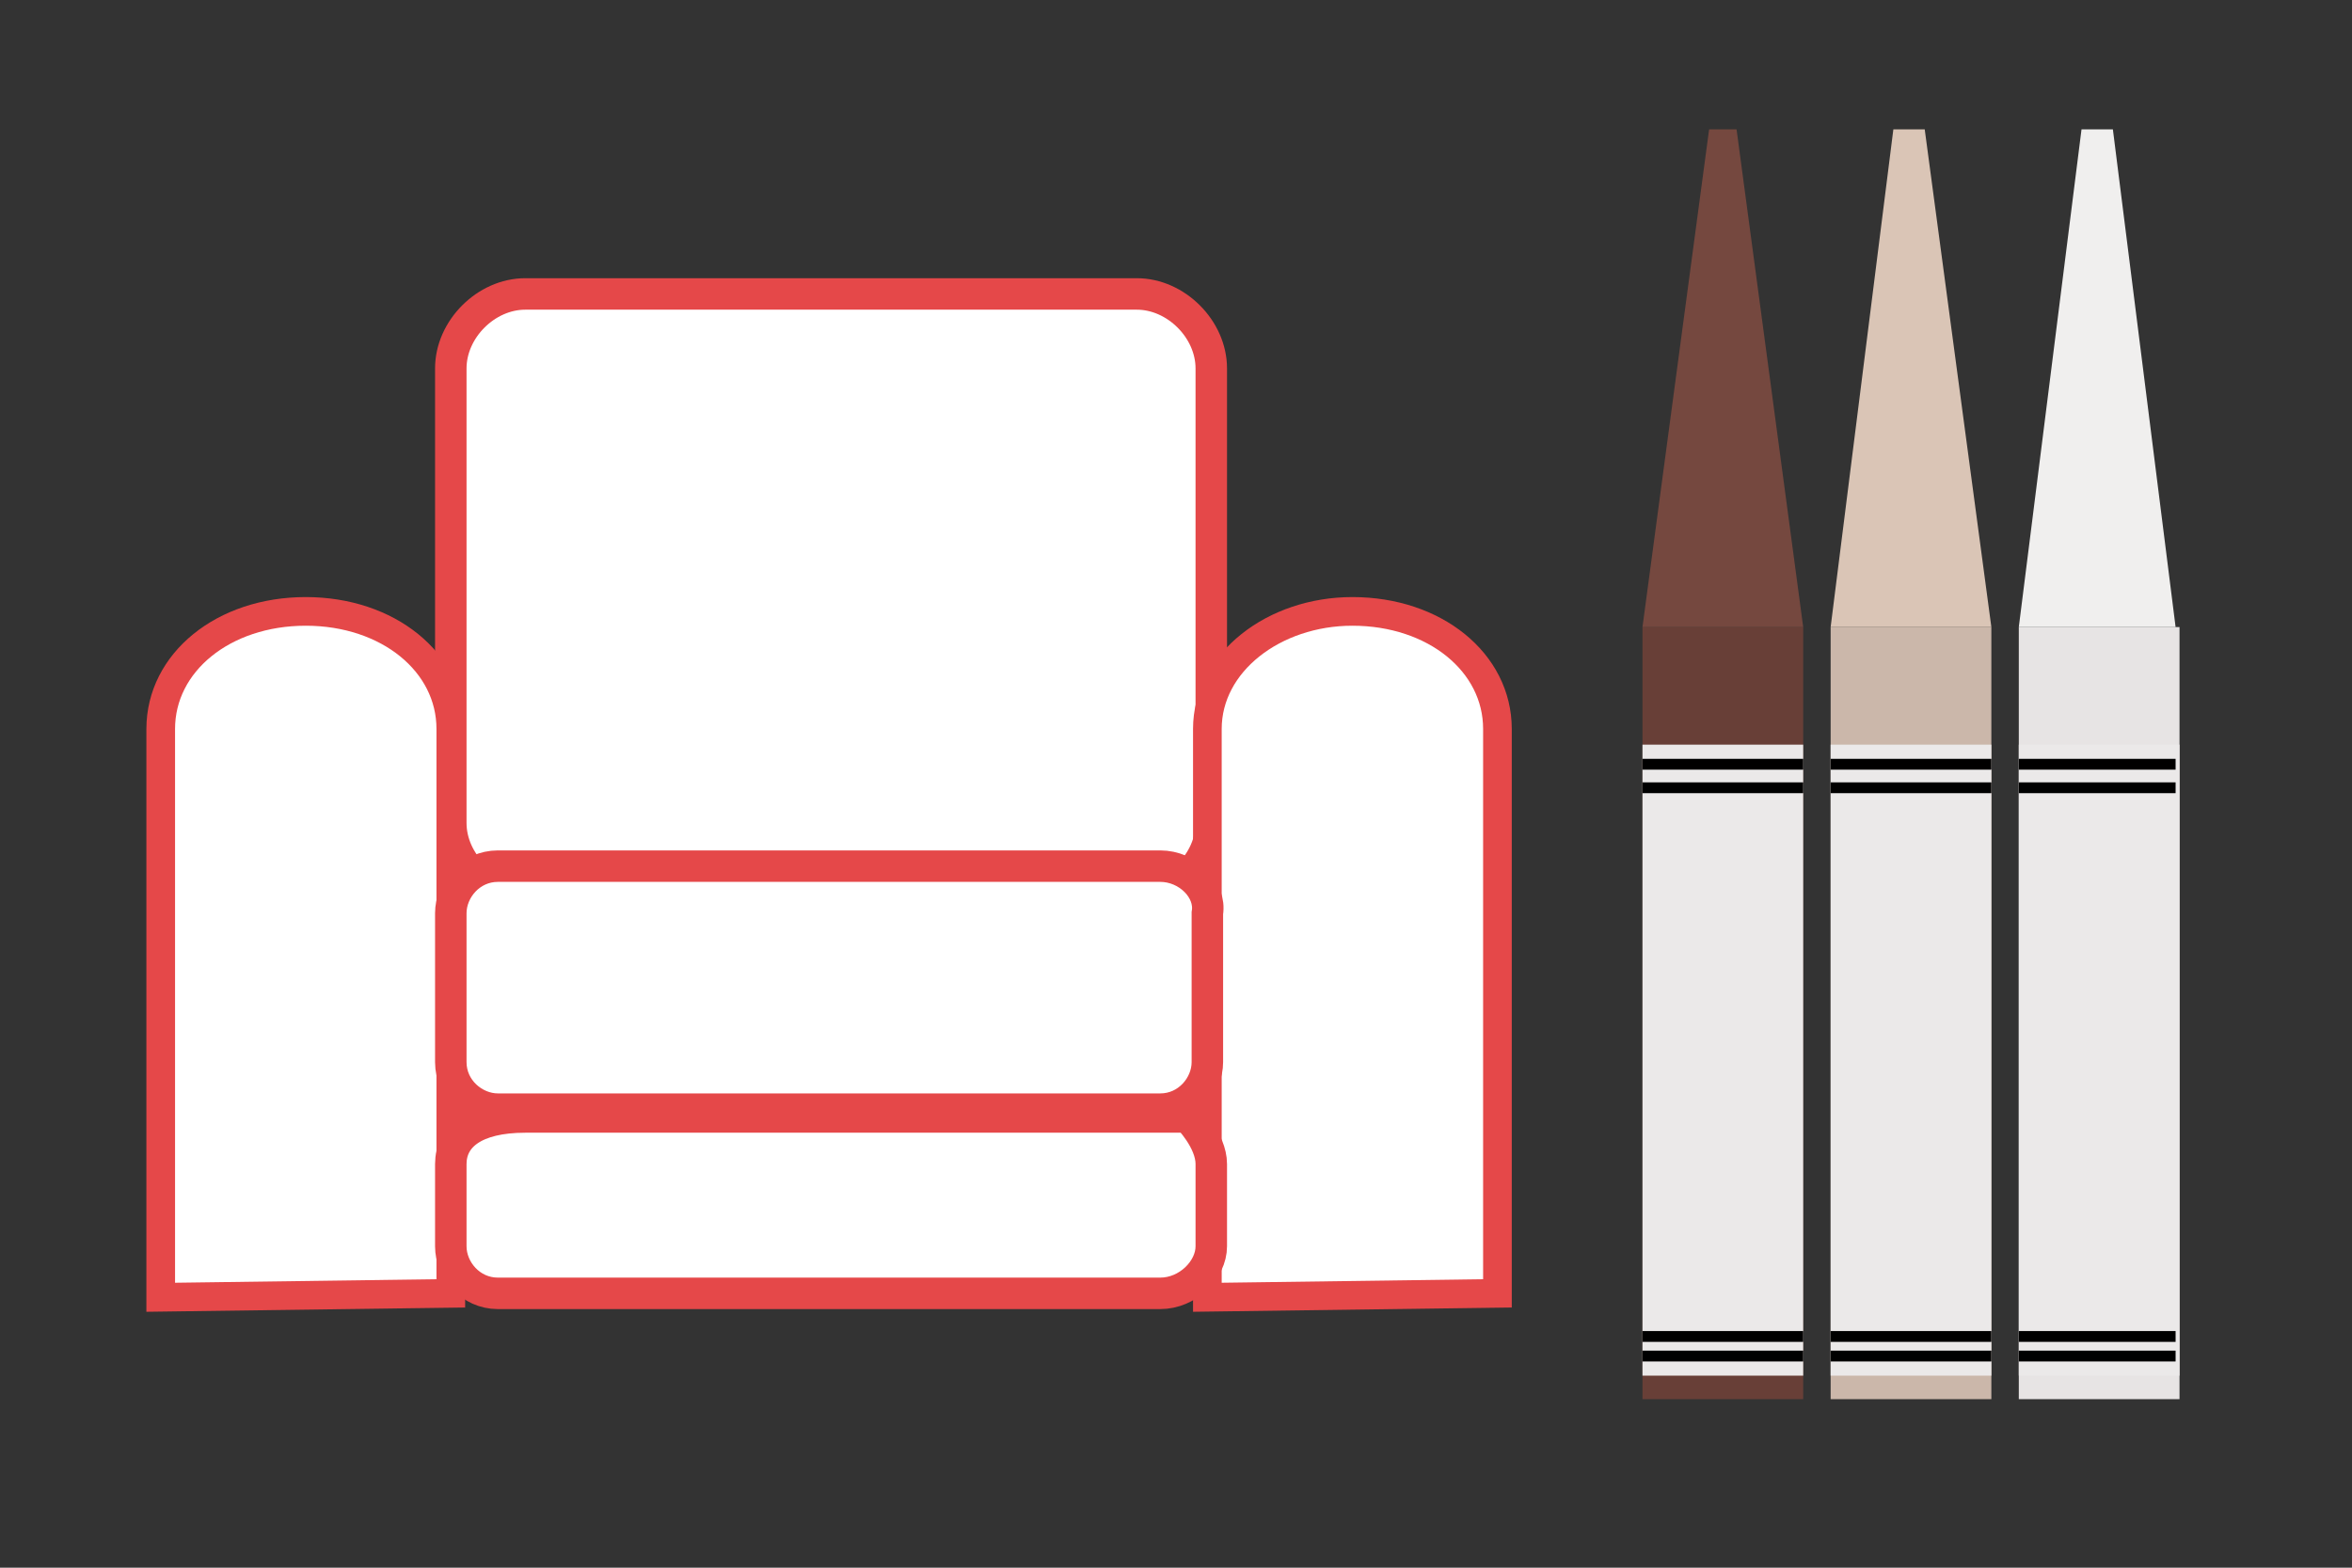
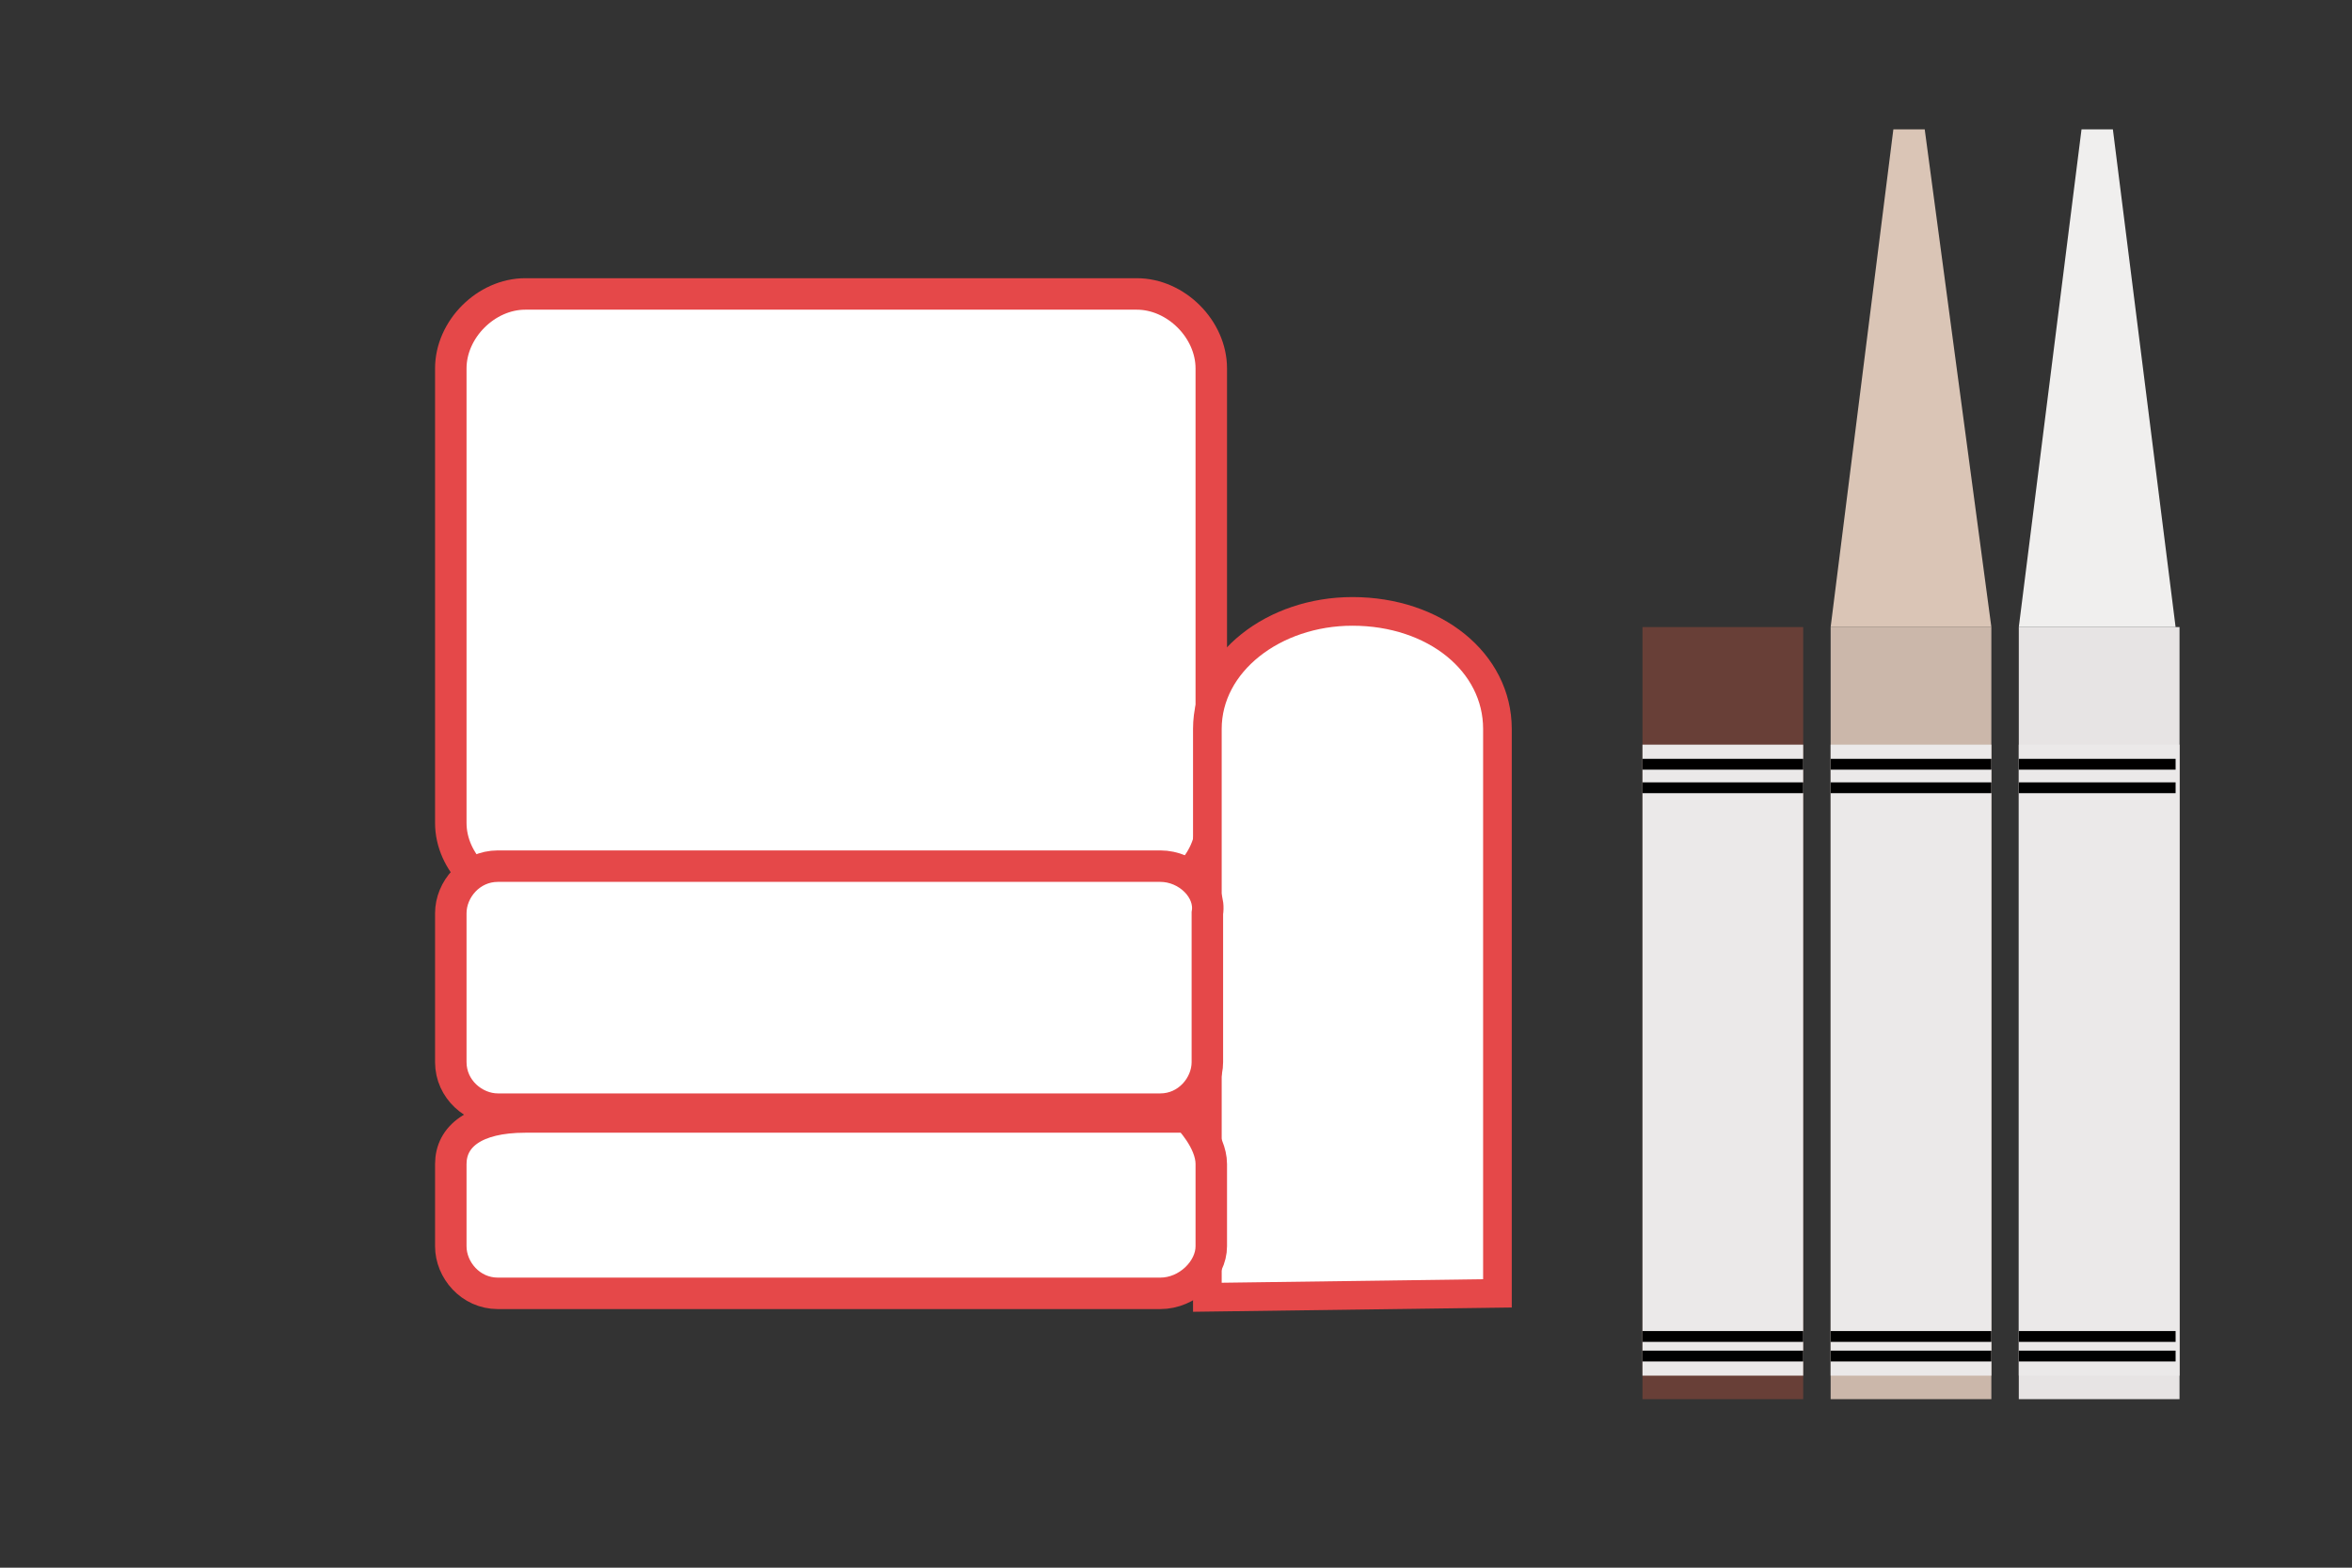
<svg xmlns="http://www.w3.org/2000/svg" version="1.1" id="Layer_1" x="0px" y="0px" viewBox="0 0 60 40" style="enable-background:new 0 0 60 40;" xml:space="preserve">
  <rect x="0" y="0" width="60" height="40" fill="#333333" stroke="none" />
  <style type="text/css">
	.st0{fill:#FFFFFF;stroke:#E54849;stroke-width:0.803;stroke-miterlimit:10;}
	.st1{fill:#FFFFFF;stroke:#E54849;stroke-width:0.731;stroke-miterlimit:10;}
	.st2{fill:#FFFFFF;stroke:#E54849;stroke-width:0.558;stroke-miterlimit:10;}
	.st3{fill:#FFFFFF;stroke:#E54849;stroke-width:0.508;stroke-miterlimit:10;}
	.st4{fill:#683F37;}
	.st5{fill:#75483F;}
	.st6{fill:#EBE9E9;}
	.st7{fill:none;stroke:#000000;stroke-width:0.276;stroke-miterlimit:10;}
	.st8{fill:#CBB7AA;}
	.st9{fill:#DAC5B6;}
	.st10{fill:#E7E4E4;}
	.st11{fill:#F0EFEE;}
</style>
  <path class="st0" d="M29,7.5H13.4c-1,0-1.9,0.9-1.9,1.9V21c0,1,0.9,1.9,1.9,1.9H29c1,0,1.9-0.9,1.9-1.9V9.4C30.9,8.4,30,7.5,29,7.5z  " />
-   <path class="st1" d="M11.5,33V18.6c0-1.7-1.6-3-3.7-3s-3.7,1.3-3.7,3v14.5l0,0L11.5,33L11.5,33z" />
  <path class="st1" d="M38.2,33V18.6c0-1.7-1.6-3-3.7-3c-2,0-3.7,1.3-3.7,3v14.5l0,0L38.2,33L38.2,33z" />
  <path class="st0" d="M29.6,33H12.7c-0.7,0-1.2-0.6-1.2-1.2v-2.1c0-0.7,0.6-1.2,1.9-1.2h16.9c0,0,0.6,0.6,0.6,1.2v2.1  C30.9,32.4,30.3,33,29.6,33z" />
  <path class="st0" d="M29.6,22.1H12.7c-0.7,0-1.2,0.6-1.2,1.2v3.8c0,0.7,0.6,1.2,1.2,1.2h16.9c0.7,0,1.2-0.6,1.2-1.2v-3.8  C30.9,22.7,30.3,22.1,29.6,22.1z" />
  <g id="Layer_2_2_">
-     <path class="st2" d="M21.2,42.7H10.3C9.6,42.7,9,43.3,9,44v8c0,0.7,0.6,1.3,1.3,1.3h10.8c0.7,0,1.3-0.6,1.3-1.3v-8   C22.5,43.3,21.9,42.7,21.2,42.7z" />
    <path class="st2" d="M34.6,42.7H23.8c-0.7,0-1.3,0.6-1.3,1.3v8c0,0.7,0.6,1.3,1.3,1.3h10.8c0.7,0,1.3-0.6,1.3-1.3v-8   C35.9,43.3,35.3,42.7,34.6,42.7z" />
    <path class="st3" d="M9,60.3v-10c0-1.2-1.1-2.1-2.6-2.1s-2.6,0.9-2.6,2.1v10l0,0L9,60.3L9,60.3z" />
    <path class="st3" d="M41,60.3v-10c0-1.2-1.1-2.1-2.6-2.1c-1.4,0-2.6,0.9-2.6,2.1v10l0,0L41,60.3L41,60.3z" />
    <path class="st2" d="M35.1,60.3H9.9c-0.5,0-0.9-0.4-0.9-0.9V58c0-0.5,0.4-0.9,1.3-0.9h25.2c0,0,0.4,0.4,0.4,0.9v1.4   C35.9,59.9,35.5,60.3,35.1,60.3z" />
    <path class="st2" d="M21.6,52.8H9.9c-0.5,0-0.9,0.4-0.9,0.9v2.6c0,0.5,0.4,0.9,0.9,0.9h11.7c0.5,0,0.9-0.4,0.9-0.9v-2.6   C22.5,53.2,22.1,52.8,21.6,52.8z" />
    <path class="st2" d="M35.1,52.8H23.3c-0.5,0-0.9,0.4-0.9,0.9v2.6c0,0.5,0.4,0.9,0.9,0.9h11.7c0.5,0,0.9-0.4,0.9-0.9v-2.6   C35.9,53.2,35.5,52.8,35.1,52.8z" />
  </g>
  <g>
    <rect x="41.9" y="16" class="st4" width="4.1" height="19.7" />
-     <polygon class="st5" points="41.9,16 43.6,3.3 44.3,3.3 46,16  " />
    <rect x="41.9" y="19" class="st6" width="4.1" height="16.1" />
    <line class="st7" x1="41.9" y1="34.6" x2="46" y2="34.6" />
    <line class="st7" x1="41.9" y1="34.1" x2="46" y2="34.1" />
    <line class="st7" x1="41.9" y1="20.1" x2="46" y2="20.1" />
    <line class="st7" x1="41.9" y1="19.5" x2="46" y2="19.5" />
  </g>
  <g>
    <rect x="46.7" y="16" class="st8" width="4.1" height="19.7" />
    <polygon class="st9" points="46.7,16 48.3,3.3 49.1,3.3 50.8,16  " />
    <rect x="46.7" y="19" class="st6" width="4.1" height="16.1" />
    <line class="st7" x1="46.7" y1="34.6" x2="50.8" y2="34.6" />
    <line class="st7" x1="46.7" y1="34.1" x2="50.8" y2="34.1" />
    <line class="st7" x1="46.7" y1="20.1" x2="50.8" y2="20.1" />
    <line class="st7" x1="46.7" y1="19.5" x2="50.8" y2="19.5" />
  </g>
  <g>
    <rect x="51.5" y="16" class="st10" width="4.1" height="19.7" />
    <polygon class="st11" points="51.5,16 53.1,3.3 53.9,3.3 55.5,16  " />
    <rect x="51.5" y="19" class="st6" width="4.1" height="16.1" />
    <line class="st7" x1="51.5" y1="34.6" x2="55.5" y2="34.6" />
    <line class="st7" x1="51.5" y1="34.1" x2="55.5" y2="34.1" />
    <line class="st7" x1="51.5" y1="20.1" x2="55.5" y2="20.1" />
    <line class="st7" x1="51.5" y1="19.5" x2="55.5" y2="19.5" />
  </g>
</svg>